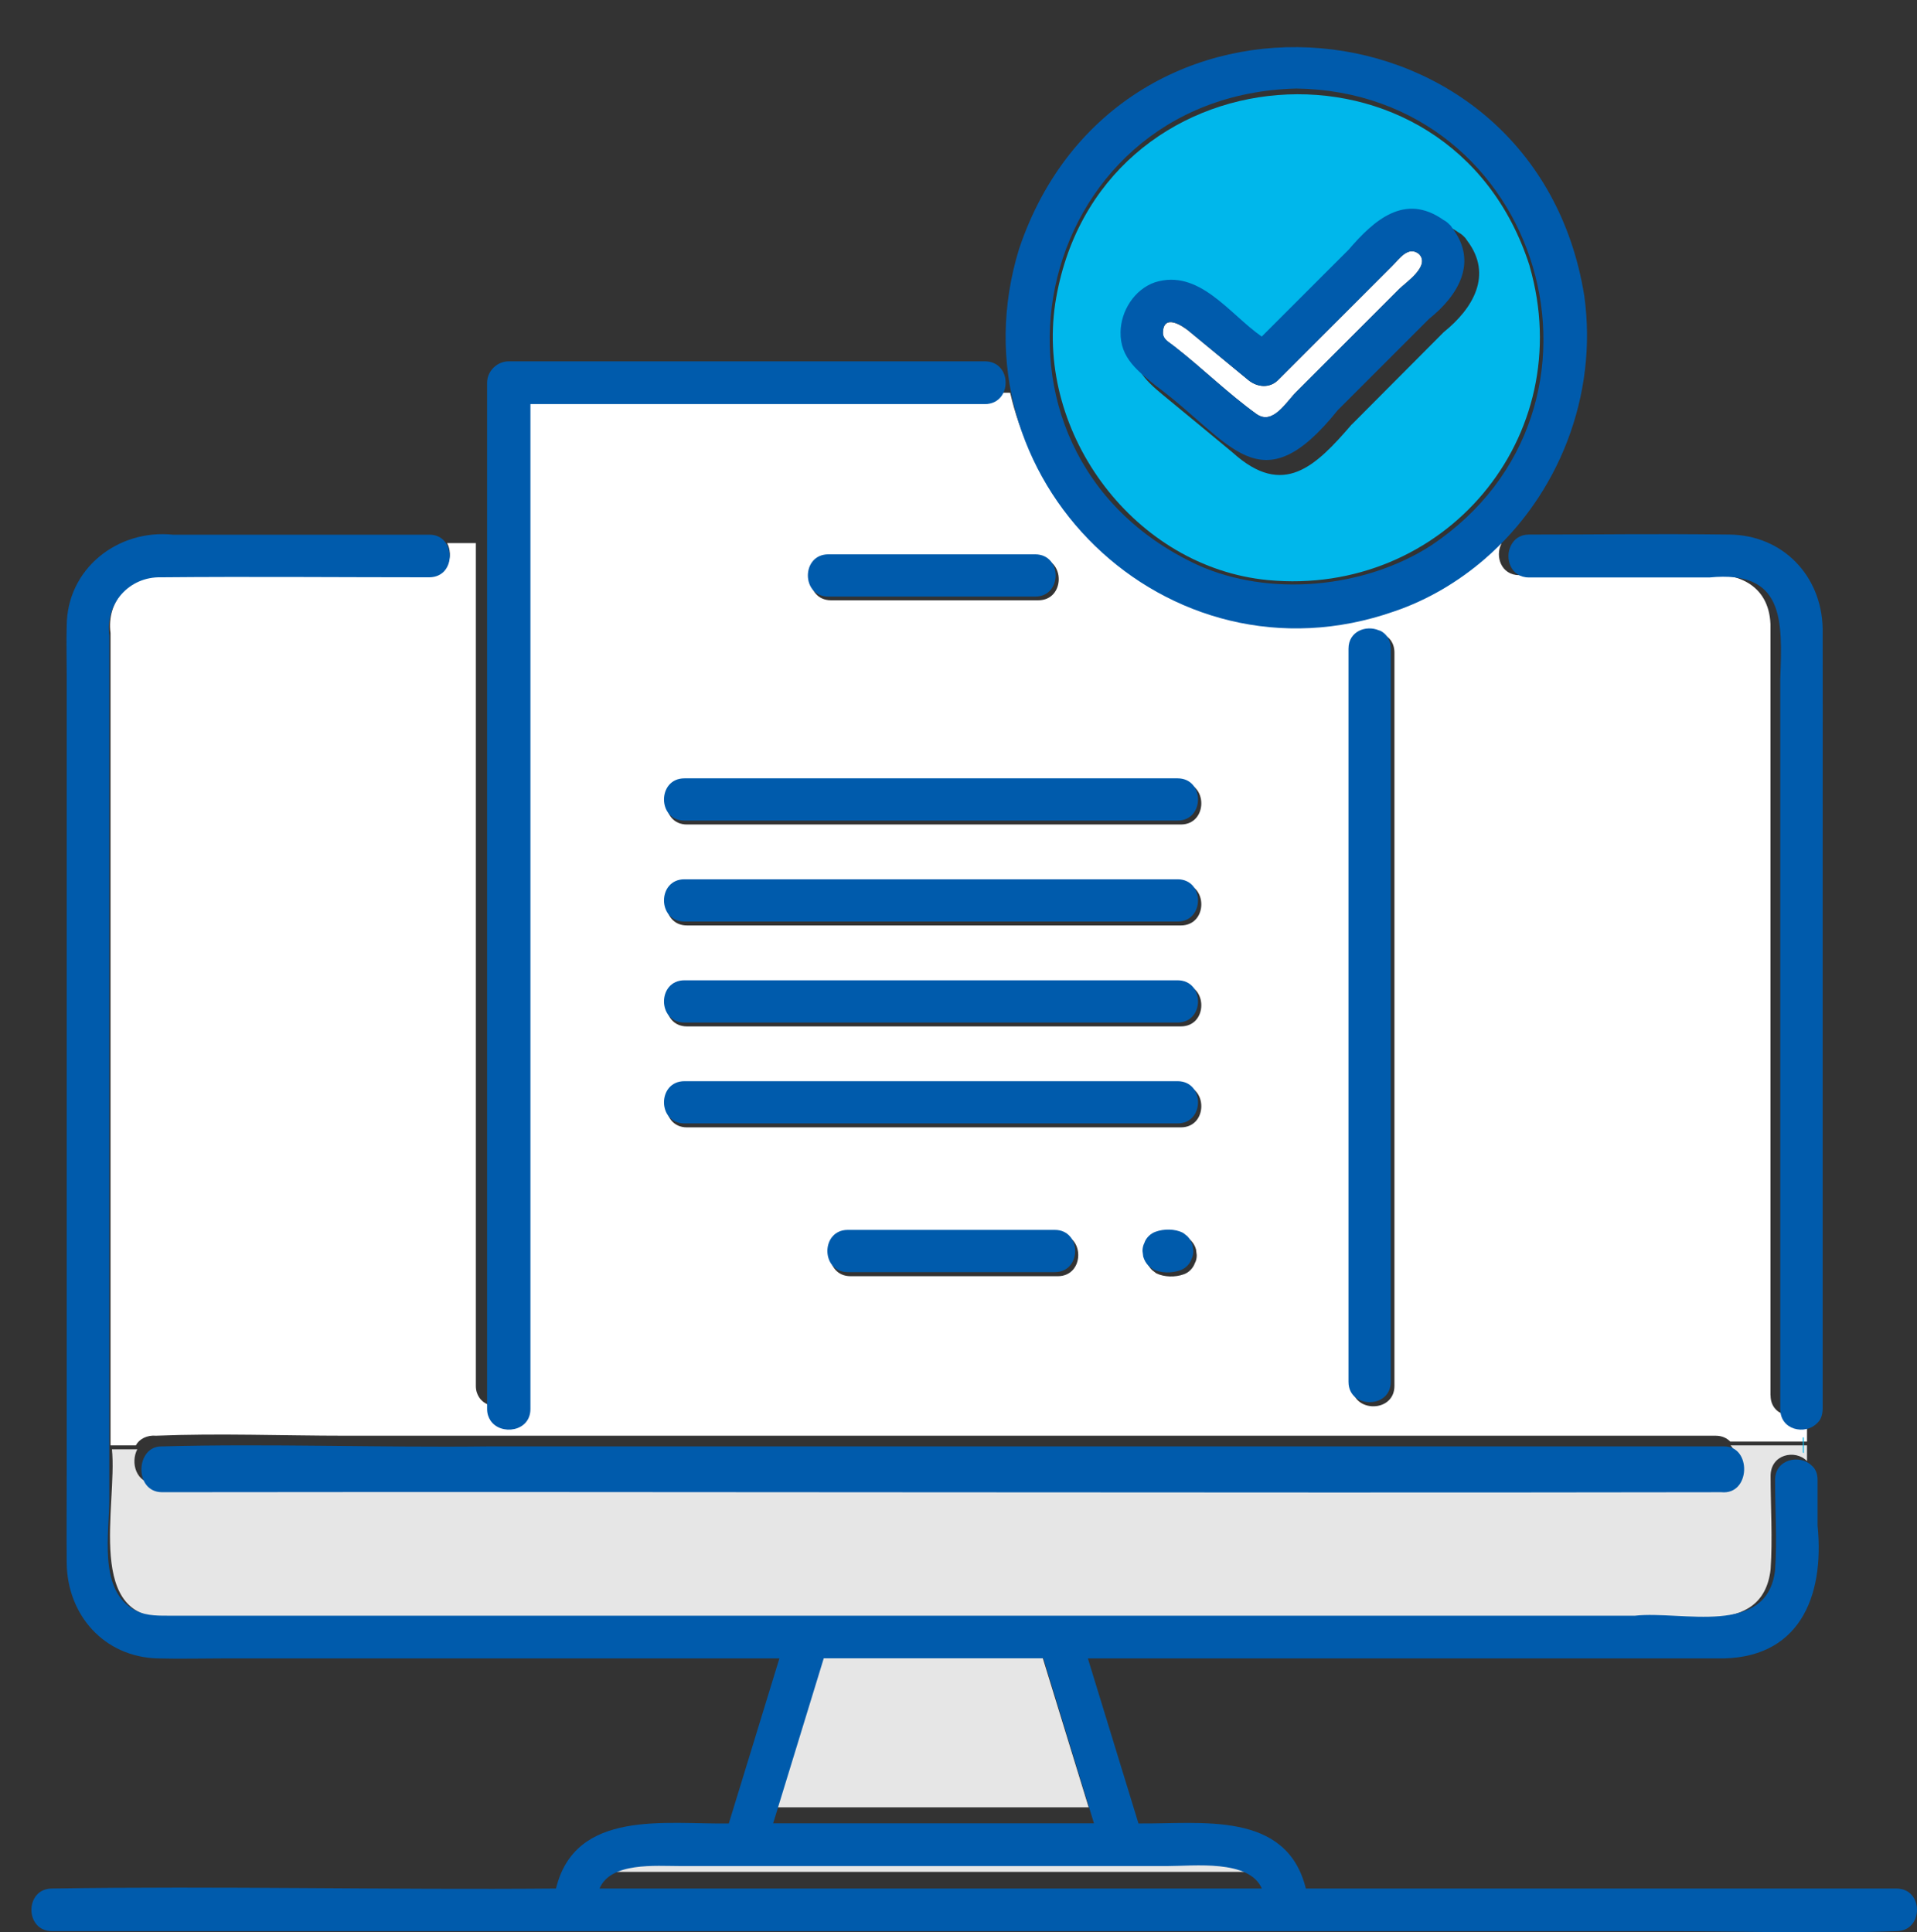
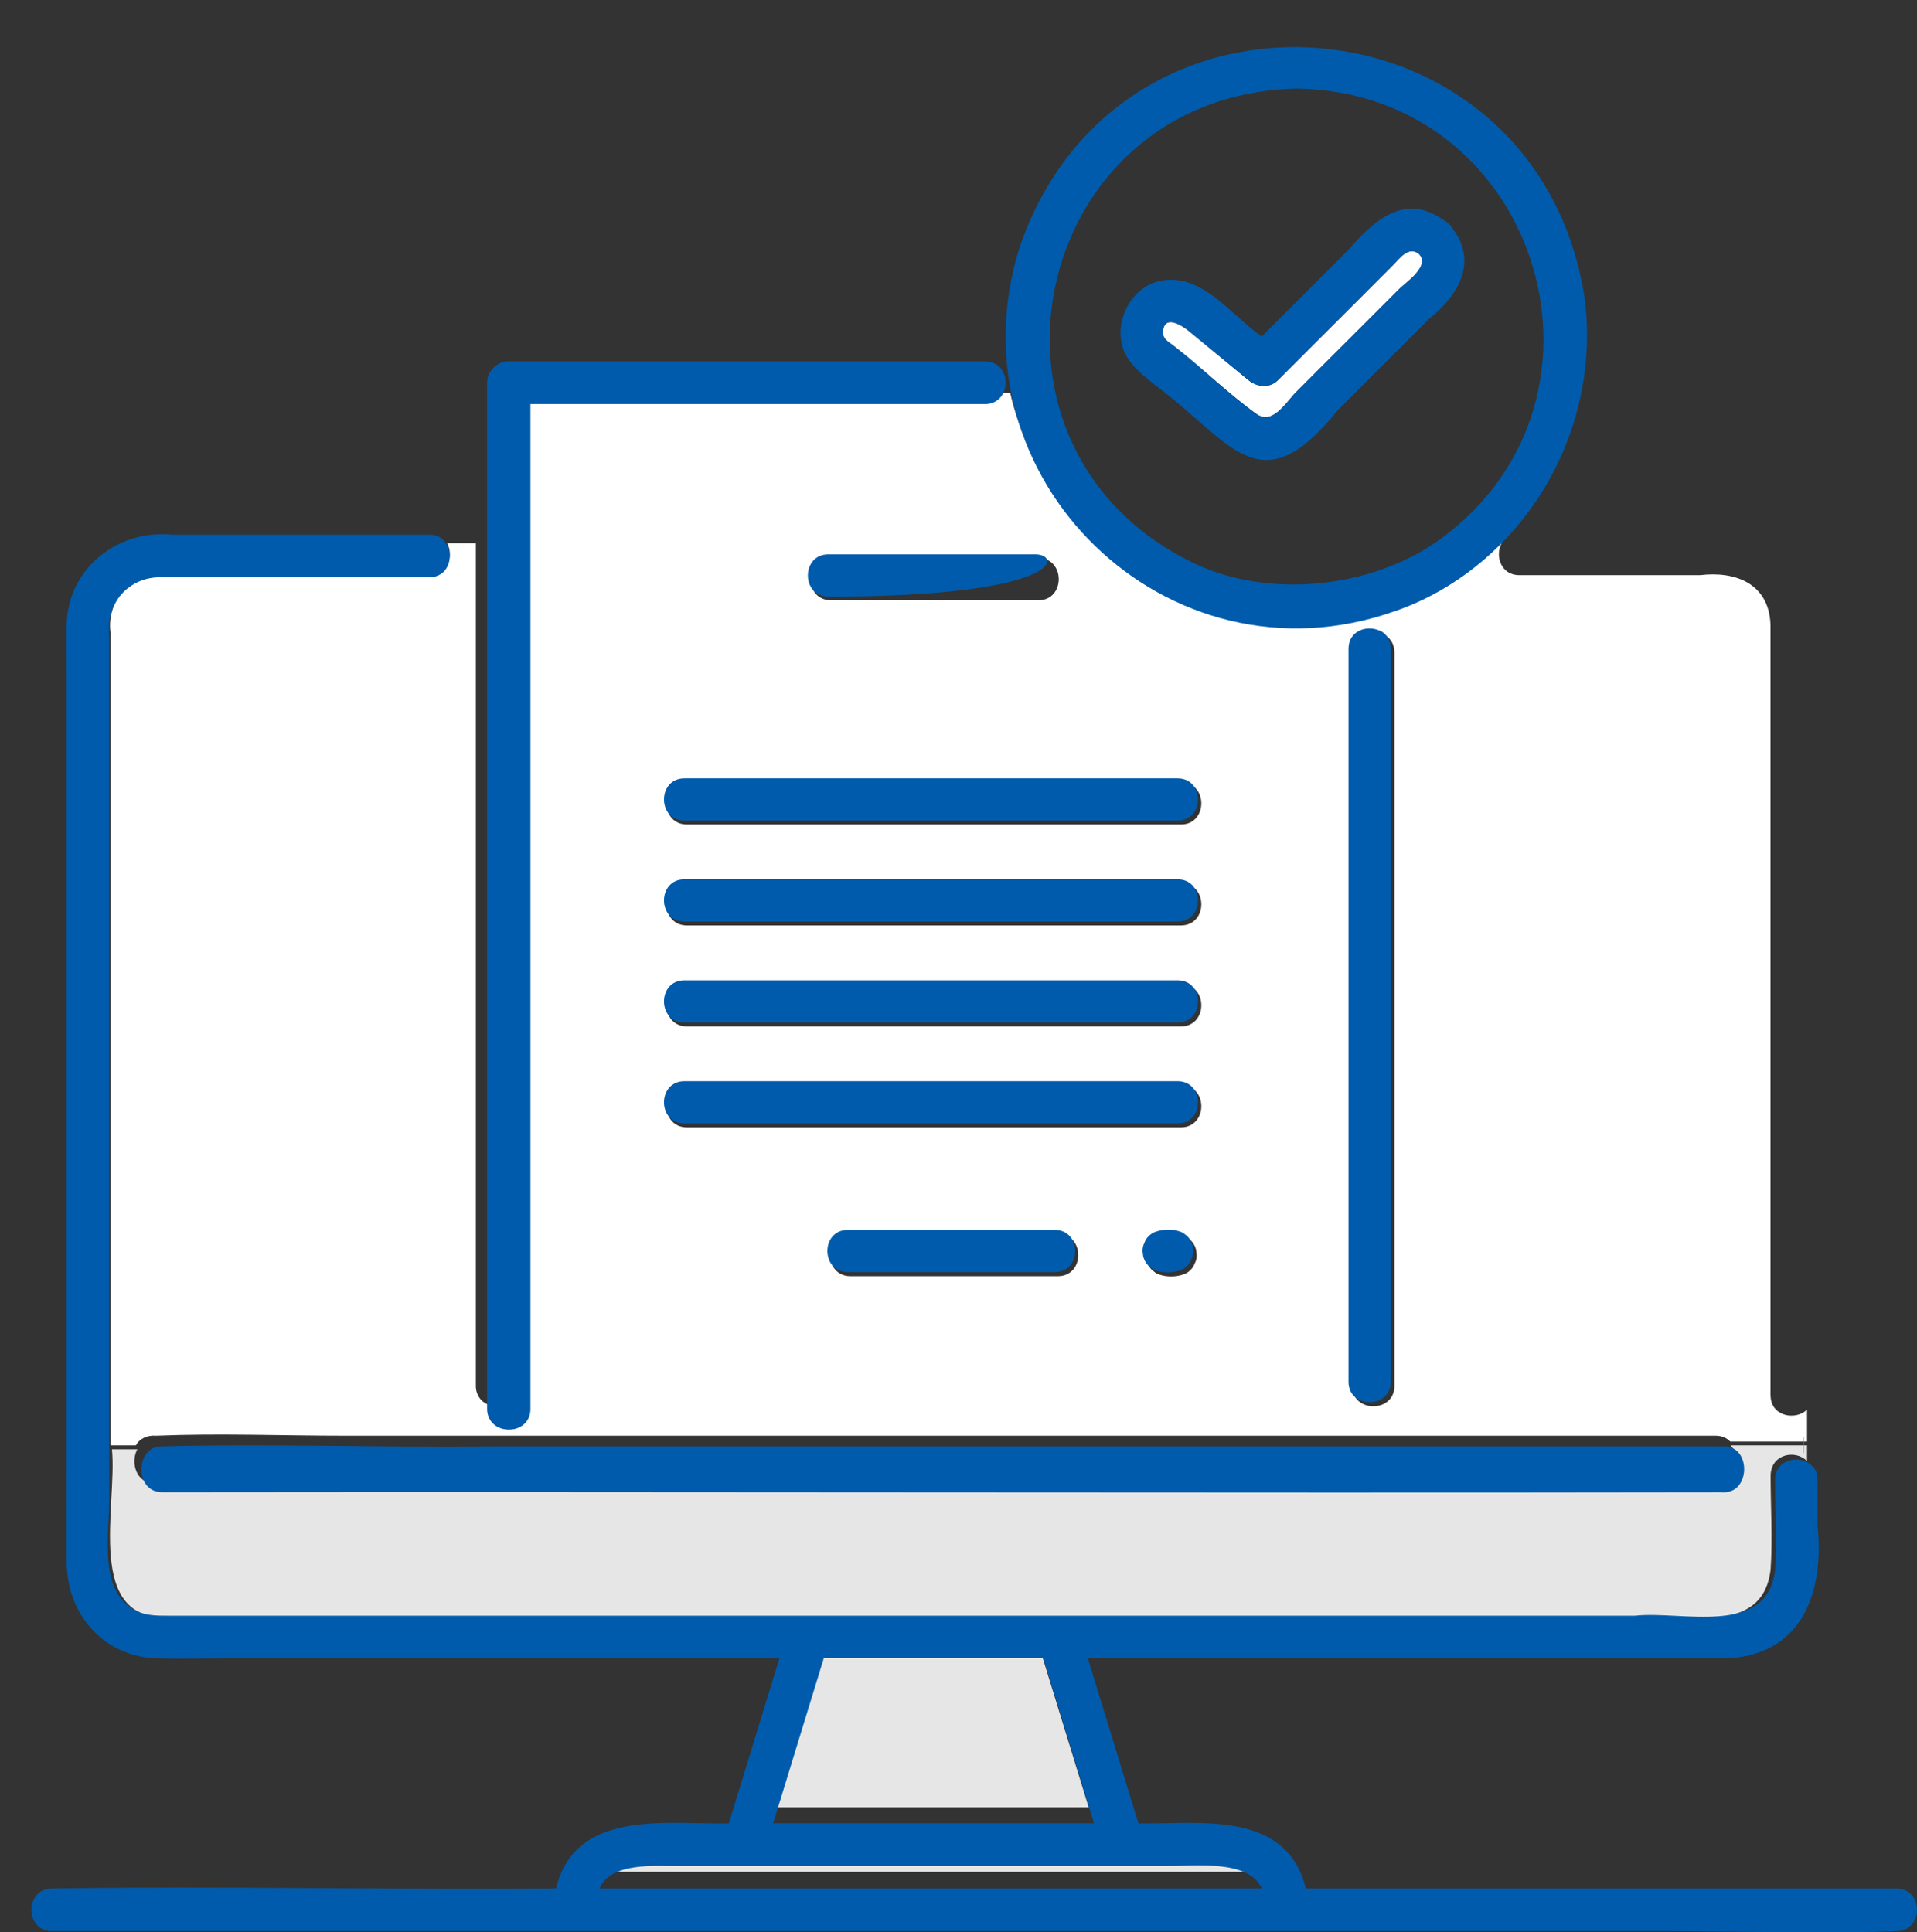
<svg xmlns="http://www.w3.org/2000/svg" width="122" height="123" viewBox="0 0 122 123" fill="none">
  <rect x="0" y="0" width="122" height="123" fill="#333333" stroke="none" />
  <path d="M52.173 104.621C51.105 108.094 50.037 111.567 48.969 115.041H69.285C68.217 111.567 67.149 108.094 66.081 104.621H52.173Z" fill="#E6E6E6" />
  <path d="M43.085 117.731C41.524 117.731 38.679 117.47 37.977 119.151H79.923C79.109 117.298 75.591 117.731 73.948 117.731H43.093H43.085Z" fill="#E6E6E6" />
  <path d="M112.674 88.802C112.674 72.446 112.674 56.083 112.674 39.727C112.569 37.164 110.474 36.335 108.185 36.611C103.263 36.611 101.61 36.611 96.688 36.611C95.528 36.611 95.139 35.401 95.551 34.609H93.598C91.975 36.006 90.045 37.157 87.973 37.852V40.355C88.422 40.519 88.736 40.93 88.743 41.528V47.759C88.743 61.605 88.743 74.329 88.743 88.219C88.743 89.011 88.182 89.437 87.576 89.504C86.851 89.587 86.05 89.161 86.05 88.219V41.535C86.05 40.414 87.172 40.026 87.973 40.362V37.859C77.882 41.461 66.653 35.401 64.29 25H32.976V88.219C32.976 89.661 31.121 89.9 30.493 88.944C30.366 88.75 30.283 88.511 30.283 88.219V34.571H28.458C28.884 35.371 28.51 36.619 27.328 36.619C21.658 36.619 15.988 36.566 10.318 36.619C8.291 36.574 6.75 38.263 7.034 40.302C7.034 57.532 7.034 74.763 7.034 92H8.65C8.859 91.589 9.375 91.335 9.929 91.387C13.946 91.223 18.008 91.387 22.032 91.387H109.188C109.592 91.387 109.898 91.537 110.115 91.761H115V89.729C114.267 90.446 112.681 90.154 112.681 88.825L112.674 88.802ZM52.889 35.52H66.078C67.813 35.52 67.813 38.21 66.078 38.21H52.889C51.154 38.21 51.154 35.52 52.889 35.52ZM67.319 81.233H54.131C52.396 81.233 52.396 78.543 54.131 78.543H67.319C69.055 78.543 69.055 81.233 67.319 81.233ZM76.041 80.404C75.929 80.725 75.653 81.009 75.331 81.114C74.8 81.308 74.097 81.3 73.58 81.046C73.491 80.979 73.401 80.904 73.311 80.837C73.147 80.673 73.027 80.471 72.967 80.247C72.952 80.127 72.937 80.008 72.922 79.888C72.922 79.701 72.952 79.529 73.042 79.373C73.154 79.051 73.431 78.767 73.752 78.663C74.284 78.469 74.987 78.476 75.503 78.73C75.593 78.797 75.683 78.872 75.772 78.939C75.937 79.104 76.056 79.305 76.116 79.529C76.131 79.649 76.146 79.769 76.161 79.888C76.161 80.075 76.131 80.247 76.041 80.404ZM75.151 71.759H43.718C41.983 71.759 41.983 69.069 43.718 69.069H75.151C76.887 69.069 76.887 71.759 75.151 71.759ZM75.151 65.333H43.718C41.983 65.333 41.983 62.643 43.718 62.643H75.151C76.887 62.643 76.887 65.333 75.151 65.333ZM75.151 58.907H43.718C41.983 58.907 41.983 56.217 43.718 56.217H75.151C76.887 56.217 76.887 58.907 75.151 58.907ZM75.151 52.481H43.718C41.983 52.481 41.983 49.792 43.718 49.792H75.151C76.887 49.792 76.887 52.481 75.151 52.481Z" fill="white" />
  <path d="M110.134 92C110.904 92.837 110.44 94.573 109.042 94.425C105.028 94.597 100.969 94.425 96.947 94.425H9.853C8.657 94.425 8.29 93.087 8.739 92.25H7.124C7.483 95.802 5.33 103.311 10.839 102.928C21.97 102.928 33.108 102.928 44.239 102.928H103.809C106.792 102.584 112.167 104.367 112.683 99.9C112.817 97.937 112.683 95.919 112.683 93.948C112.683 92.548 114.267 92.243 115 93.001V92H110.119H110.134Z" fill="#E6E6E6" />
  <path d="M114.794 91.492H114.734V92.448C114.734 92.448 114.779 92.478 114.794 92.501V91.492Z" fill="#00B7EB" />
  <path d="M87.829 40.147C87.829 40.147 87.77 40.124 87.74 40.117C86.948 39.781 85.82 40.169 85.82 41.289V87.957C85.82 88.898 86.612 89.323 87.344 89.241C87.949 89.174 88.509 88.748 88.509 87.957C88.509 74.064 88.509 61.367 88.509 47.511V41.282C88.509 40.714 88.218 40.334 87.829 40.139V40.147Z" fill="#005BAC" />
  <path d="M31 81.635V89.687C31 89.981 31.084 90.223 31.215 90.42C31.858 91.388 33.757 91.146 33.757 89.687V25.722H62.672C63.637 25.722 64.074 24.913 63.99 24.179C63.921 23.567 63.484 23 62.672 23H32.379C31.636 23 31 23.62 31 24.361V81.635Z" fill="#005BAC" />
-   <path d="M52.714 37.974H65.882C67.615 37.974 67.615 35.285 65.882 35.285H52.714C50.981 35.285 50.981 37.974 52.714 37.974Z" fill="#005BAC" />
+   <path d="M52.714 37.974C67.615 37.974 67.615 35.285 65.882 35.285H52.714C50.981 35.285 50.981 37.974 52.714 37.974Z" fill="#005BAC" />
  <path d="M67.124 78.285H53.956C52.223 78.285 52.223 80.974 53.956 80.974H67.124C68.857 80.974 68.857 78.285 67.124 78.285Z" fill="#005BAC" />
  <path d="M75.557 78.68C75.467 78.613 75.377 78.538 75.288 78.471C74.772 78.21 74.07 78.21 73.54 78.404C73.219 78.516 72.935 78.792 72.83 79.113C72.748 79.27 72.711 79.45 72.711 79.629C72.726 79.748 72.741 79.868 72.756 79.987C72.823 80.211 72.935 80.413 73.099 80.577C73.189 80.644 73.279 80.719 73.368 80.787C73.884 81.048 74.586 81.048 75.116 80.854C75.437 80.742 75.721 80.465 75.826 80.144C75.908 79.987 75.945 79.808 75.945 79.629C75.93 79.509 75.915 79.39 75.9 79.27C75.833 79.046 75.721 78.844 75.557 78.68Z" fill="#005BAC" />
  <path d="M43.557 71.509H74.943C76.675 71.509 76.675 68.82 74.943 68.82H43.557C41.825 68.82 41.825 71.509 43.557 71.509Z" fill="#005BAC" />
  <path d="M43.557 65.087H74.943C76.675 65.087 76.675 62.398 74.943 62.398H43.557C41.825 62.398 41.825 65.087 43.557 65.087Z" fill="#005BAC" />
  <path d="M43.557 58.658H74.943C76.675 58.658 76.675 55.969 74.943 55.969H43.557C41.825 55.969 41.825 58.658 43.557 58.658Z" fill="#005BAC" />
  <path d="M43.557 52.232H74.943C76.675 52.232 76.675 49.543 74.943 49.543H43.557C41.825 49.543 41.825 52.232 43.557 52.232Z" fill="#005BAC" />
-   <path d="M115.995 39.985C115.92 36.612 113.426 34.065 110.079 34.027C104.732 33.966 102.643 34.027 97.296 34.027C96.727 34.027 96.353 34.33 96.158 34.724C95.746 35.528 96.143 36.756 97.296 36.756H108.806C113.561 36.293 113.434 39.462 113.299 43.191C113.299 55.023 113.299 66.855 113.299 78.679V89.693C113.299 91.042 114.886 91.345 115.62 90.61C115.867 90.405 115.987 90.087 115.995 89.693V60.693C115.987 53.787 116.01 46.882 115.995 39.977V39.985Z" fill="#005BAC" />
  <path d="M120.701 120.21H83.106C81.875 115.224 76.417 116.113 72.454 116.068C71.38 112.566 70.306 109.064 69.233 105.561H109.276C114.463 105.674 116.137 101.705 115.672 97.096C115.672 96.132 115.672 95.168 115.672 94.197C115.672 93.805 115.544 93.489 115.296 93.285C114.561 92.562 112.969 92.856 112.969 94.197C112.969 96.094 113.104 98.038 112.969 99.928C112.489 104.228 107.008 102.511 104.058 102.843C95.388 102.843 86.709 102.843 78.039 102.843H10.686C9.875 102.843 9.117 102.843 8.388 102.376C6.287 101.035 6.955 97.571 6.955 95.454V40.46C6.677 38.419 8.216 36.694 10.25 36.747C15.941 36.694 21.631 36.747 27.321 36.747C29.1 36.732 29.01 34.006 27.321 34.036C21.886 34.036 16.451 34.036 11.016 34.036C7.503 33.667 4.267 36.19 4.245 39.835C4.215 40.852 4.245 41.876 4.245 42.893V93.797C4.245 95.68 4.23 97.571 4.245 99.454C4.267 102.79 6.617 105.464 10.025 105.561C11.444 105.599 12.863 105.561 14.281 105.561H49.602C48.529 109.064 47.455 112.566 46.382 116.068C42.388 116.136 36.615 115.134 35.384 120.21C24.694 120.3 13.996 120.044 3.306 120.21C1.565 120.21 1.565 122.921 3.306 122.921H106.235C111.047 122.929 115.889 123.095 120.694 122.921C122.435 122.921 122.435 120.21 120.694 120.21H120.701ZM52.042 106.804C52.169 106.39 52.297 105.968 52.425 105.554H66.403C67.476 109.056 68.55 112.558 69.623 116.06H49.204C50.15 112.972 51.096 109.884 52.042 106.804ZM47.065 120.21H38.154C38.86 118.515 41.72 118.779 43.289 118.779H74.3C75.952 118.779 79.495 118.342 80.306 120.21H47.057H47.065Z" fill="#005BAC" />
  <path d="M10.299 94.982C43.38 94.941 76.47 95.038 109.544 94.982C111.421 95.176 111.488 92.035 109.716 92.067H31.024C24.121 92.148 17.202 91.881 10.299 92.067C8.616 92.035 8.519 94.966 10.299 94.982Z" fill="#005BAC" />
-   <path d="M97.35 16.937C92.3 1.119 69.71 2.931 67.155 19.323C65.915 27.681 72.273 36.115 80.682 36.923C91.85 37.988 100.499 27.84 97.343 16.93L97.35 16.937ZM86.025 27.017C83.718 29.697 81.674 31.713 78.465 28.821C77.127 27.712 75.79 26.602 74.445 25.499C73.265 24.518 72.092 23.687 72.122 21.996C72.145 20.629 73.009 19.255 74.317 18.794C77.157 17.896 79.096 20.841 81.163 22.283C83.019 20.418 84.868 18.56 86.724 16.695C88.355 14.785 90.324 13.034 92.796 14.778C92.917 14.846 93.044 14.929 93.157 15.049C93.255 15.133 93.322 15.231 93.382 15.329C95.028 17.511 93.728 19.655 91.879 21.143C89.933 23.098 87.987 25.054 86.033 27.017H86.025Z" fill="#00B7EB" />
  <path d="M100.829 18.854C97.749 -0.5 71.166 -2.869 64.861 15.825C60.359 30.433 74.285 43.99 88.738 38.913C90.847 38.2 92.827 37.02 94.485 35.586C99.193 31.529 101.7 25.172 100.829 18.854ZM91.069 34.727C86.827 37.457 80.766 38.024 76.203 35.954C60.711 28.746 65.457 6.056 82.508 5.635C98.177 5.872 104.115 26.016 91.069 34.727Z" fill="#005BAC" />
  <path d="M74.733 22.045C76.518 23.434 78.154 25.055 79.984 26.369C81.015 27.064 81.836 25.607 82.494 24.95C84.675 22.769 86.863 20.581 89.044 18.4C89.485 17.959 91.038 16.936 90.314 16.174C89.627 15.614 89.044 16.488 88.603 16.928C87.812 17.72 87.02 18.512 86.228 19.303C84.6 20.932 82.972 22.56 81.343 24.188C80.791 24.741 80.006 24.651 79.439 24.188C78.191 23.157 76.937 22.127 75.689 21.096C75.226 20.715 74.068 19.968 74.009 21.141C73.986 21.611 74.397 21.776 74.733 22.052V22.045Z" fill="white" />
  <path d="M73.629 24.605C78.371 28.123 80.171 32.298 85.138 26.106C87.073 24.172 89.007 22.237 90.949 20.295C92.787 18.824 94.079 16.703 92.443 14.544C92.383 14.44 92.316 14.342 92.219 14.268C92.107 14.148 91.988 14.066 91.861 13.999C89.403 12.266 87.454 13.999 85.826 15.896C83.981 17.741 82.143 19.578 80.298 21.423C78.244 19.997 76.317 17.084 73.494 17.972C72.194 18.428 71.335 19.787 71.313 21.139C71.283 22.812 72.448 23.642 73.621 24.605H73.629ZM75.69 21.095C76.945 22.125 78.192 23.156 79.439 24.187C80 24.65 80.784 24.739 81.344 24.187C83.764 21.767 86.184 19.347 88.604 16.927C89.037 16.494 89.627 15.612 90.314 16.172C91.039 16.934 89.485 17.965 89.045 18.398C87.932 19.511 86.819 20.624 85.706 21.737C84.638 22.805 83.562 23.881 82.494 24.949C81.837 25.606 81.008 27.062 79.985 26.368C78.155 25.053 76.519 23.432 74.734 22.043C74.405 21.767 73.987 21.602 74.009 21.132C74.069 19.959 75.227 20.699 75.69 21.087V21.095Z" fill="#005BAC" />
</svg>